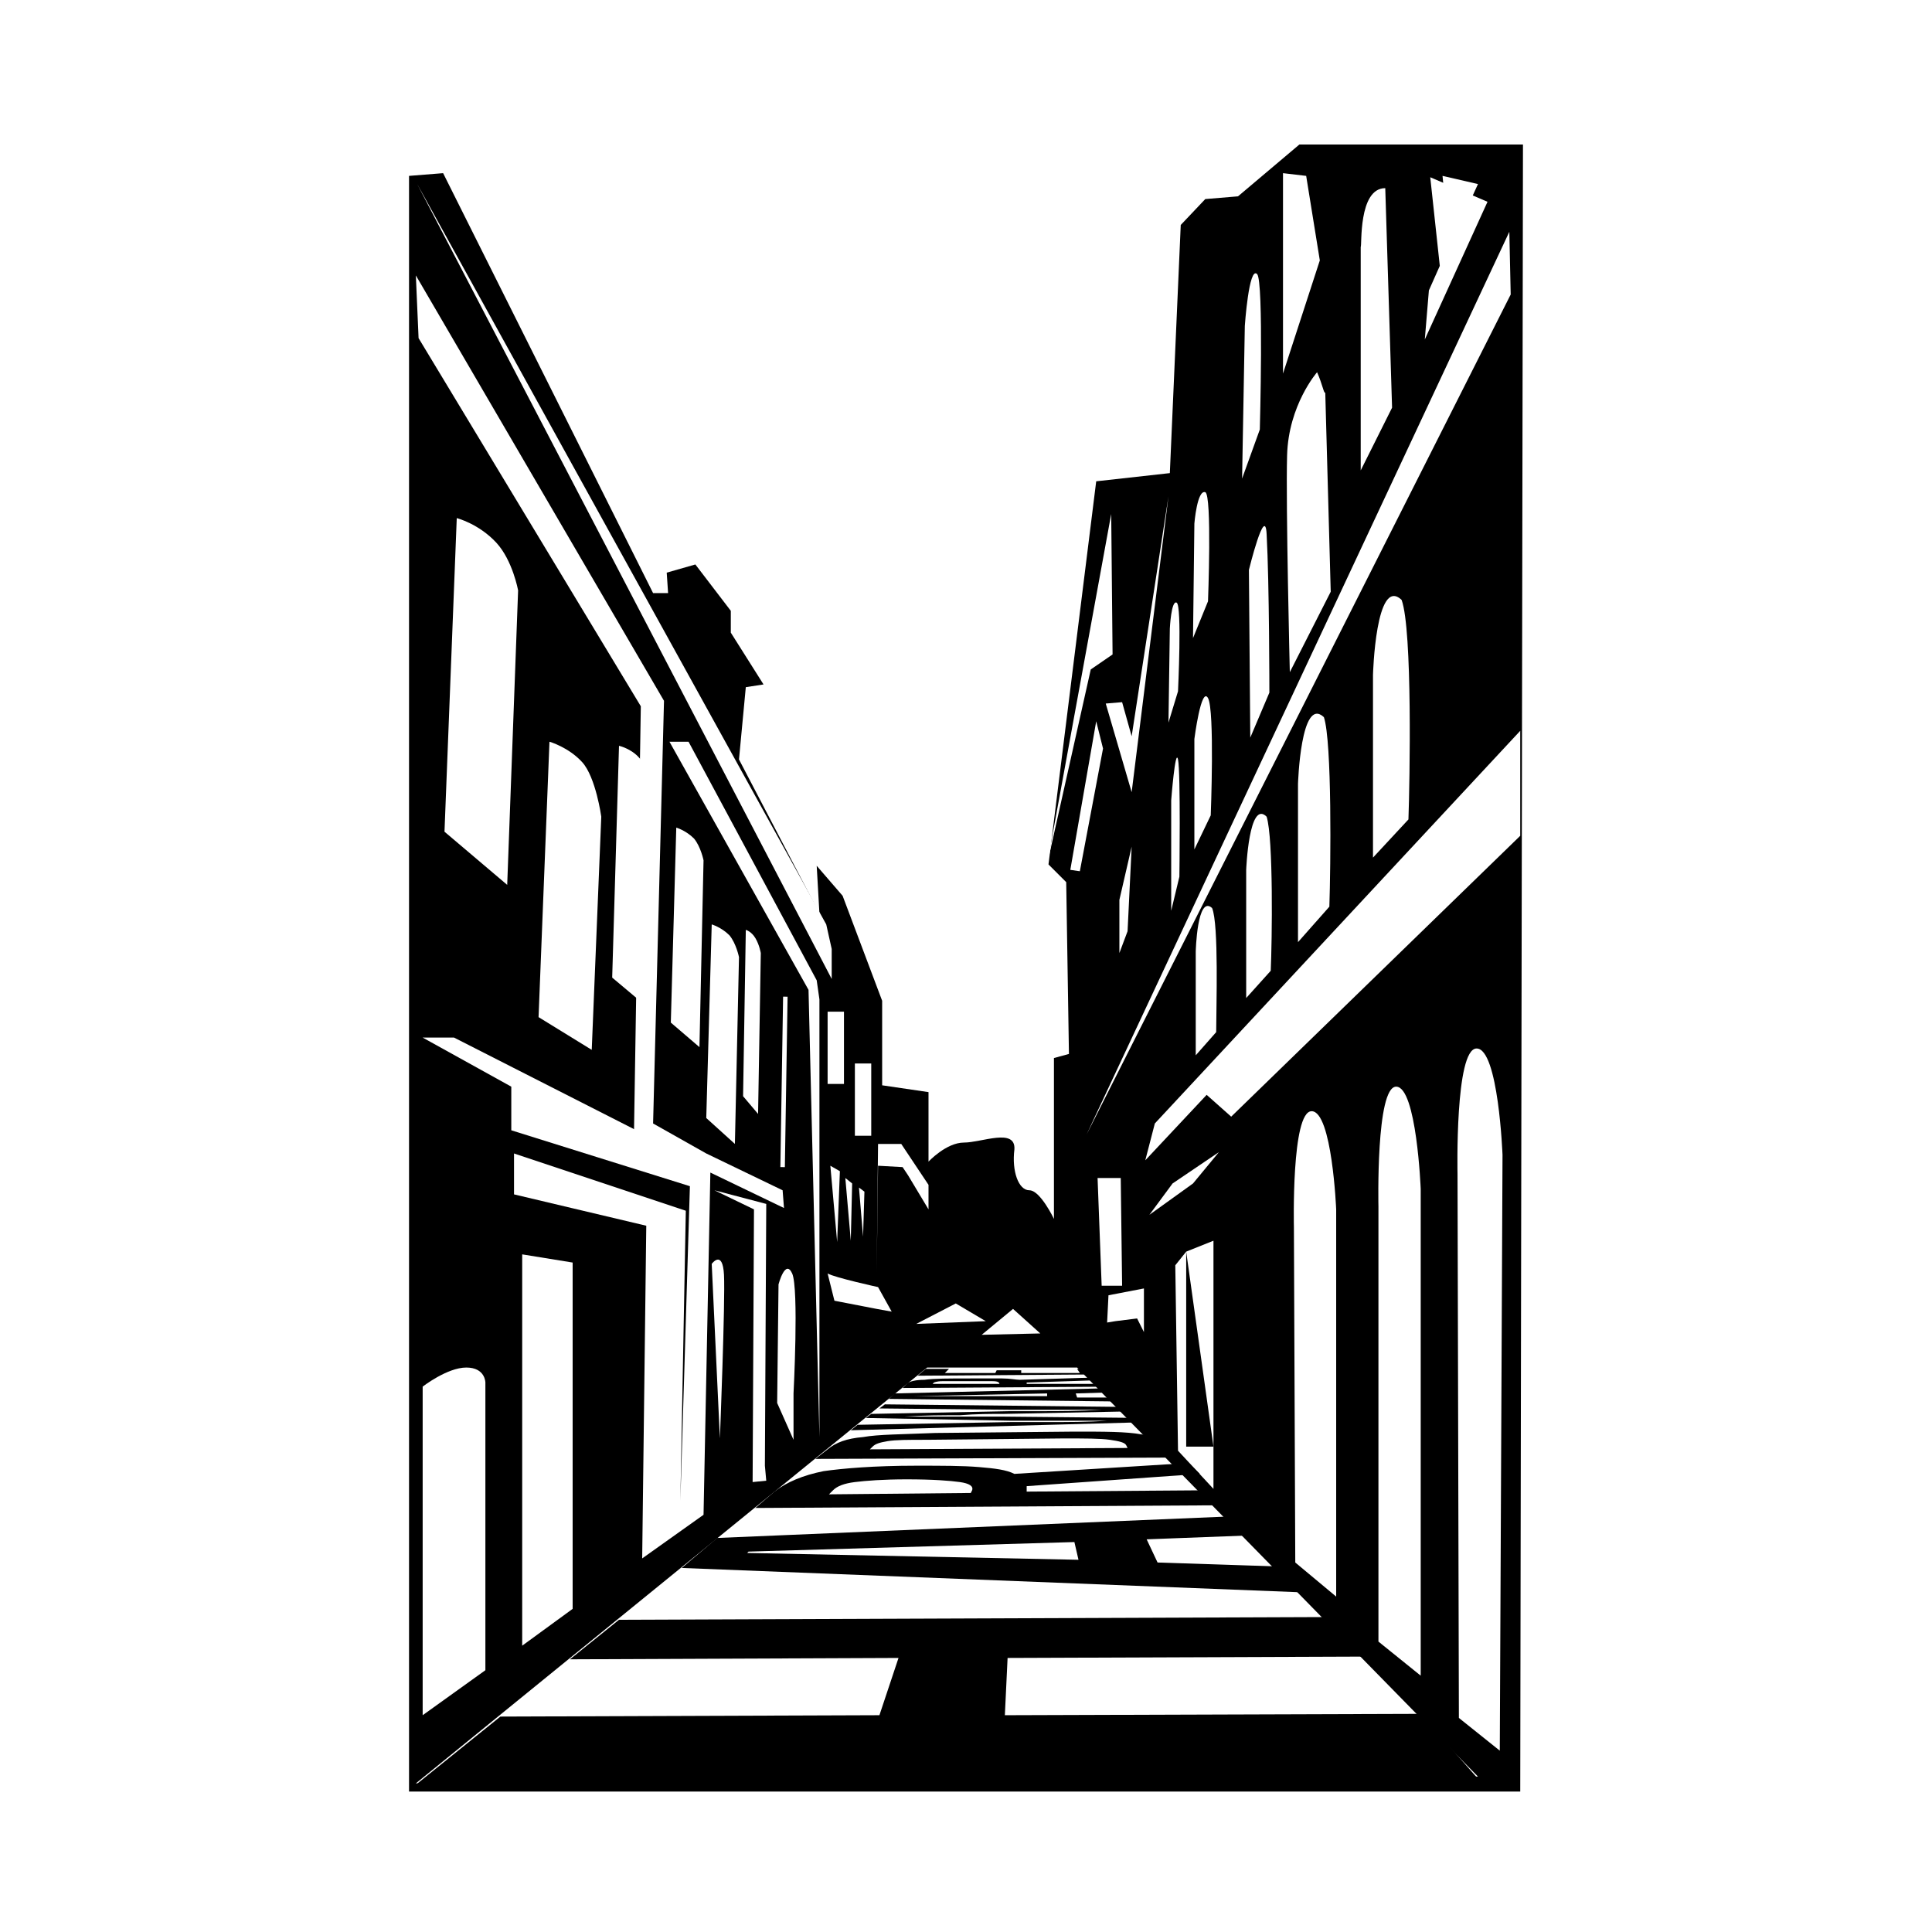
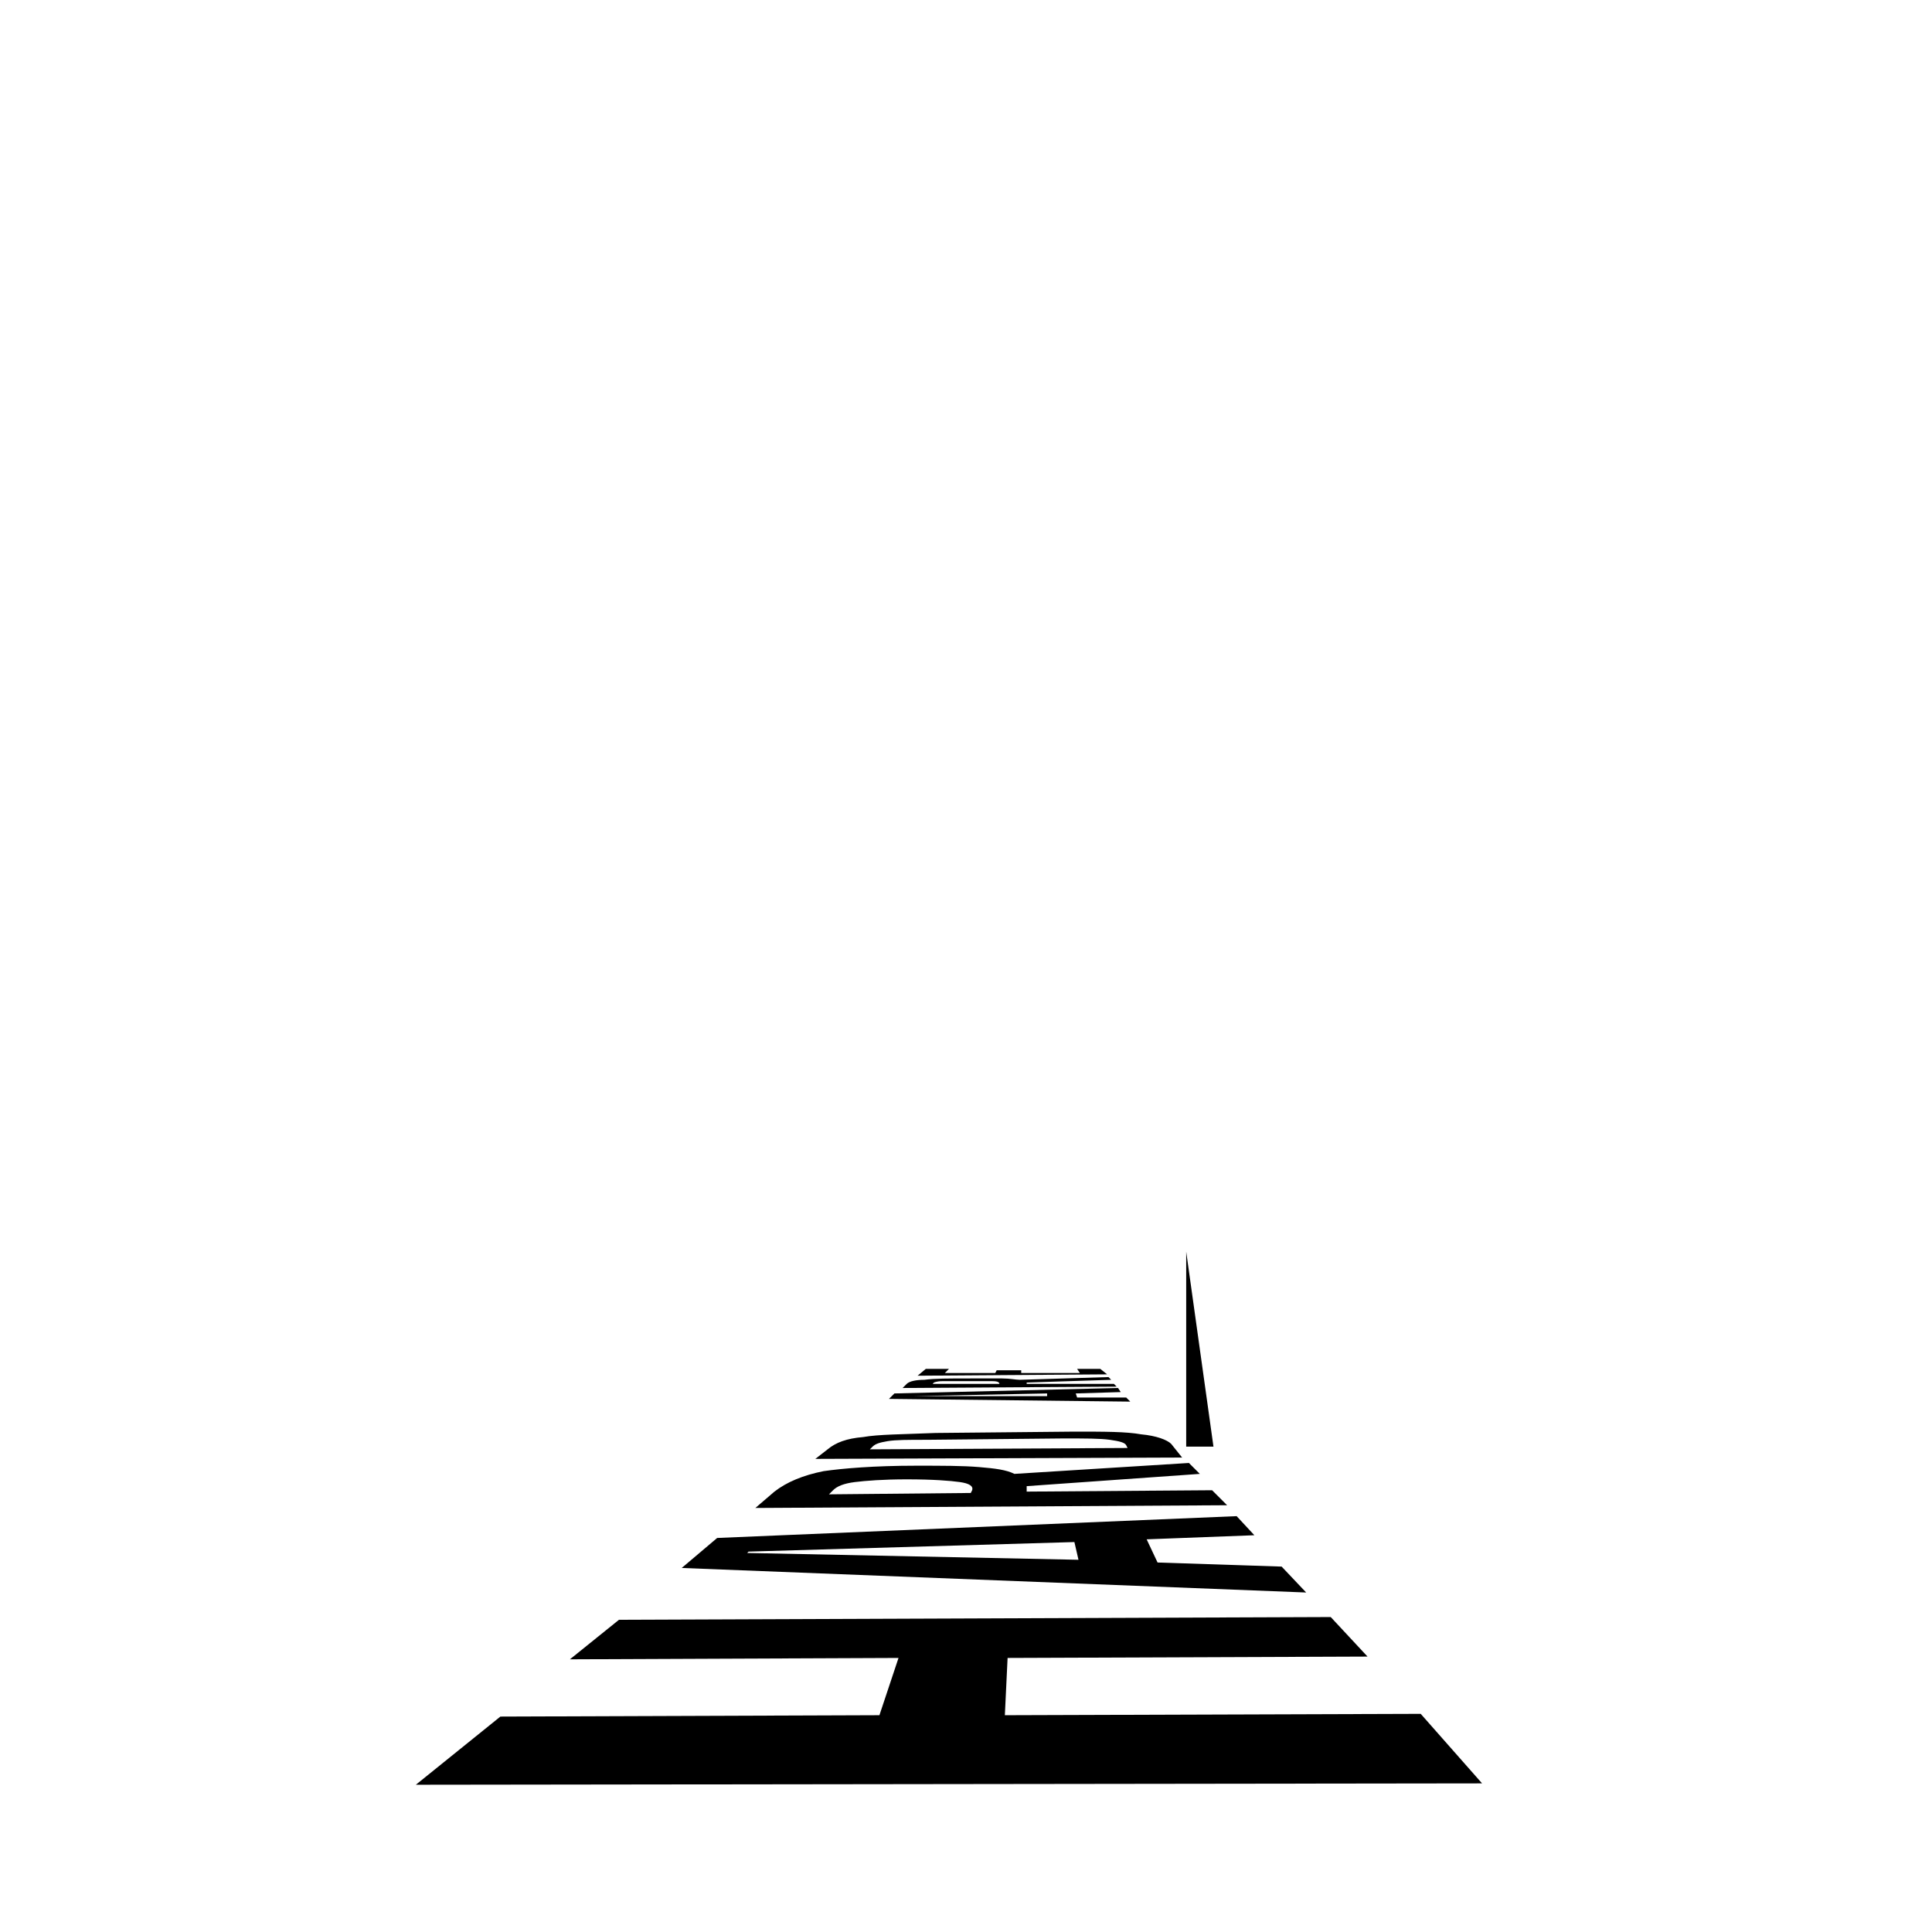
<svg xmlns="http://www.w3.org/2000/svg" data-bbox="-3.5 -2.5 148.6 146.4" viewBox="0 0 141.7 141.7" data-type="ugc">
  <g>
    <path fill="#ffffff" d="M145.1-2.5v146.4H-3.5V-2.5h148.6z" />
-     <path d="m32.5 12.7 15.4 30.8H49l-.1-1.5 2.1-.6 2.6 3.4v1.6l2.4 3.8-1.3.2-.5 5.3L60.1 67l-.2-3.5 1.9 2.2 2.9 7.7v6.2l3.4.5v5.1s1.3-1.4 2.6-1.4 3.8-1.1 3.7.5c-.2 1.6.3 3 1.1 3s1.8 2.1 1.8 2.1V77.6l1.1-.3-.2-12.6-1.3-1.3 3.5-28.1 5.4-.6.8-18.2 1.8-1.9 2.4-.2 4.5-3.8h16.4l-.2 120.8H30V12.9l2.5-.2z" />
    <path fill="#ffffff" d="M30.5 130.8 68 100.3h11l29.4 30-77.9.5z" />
    <path d="M35.6 122.5v-21.1s0-1.1-1.4-1.1-3.2 1.4-3.2 1.4v24.1l4.6-3.3z" fill="#ffffff" />
    <path fill="#ffffff" d="M31 76.1h2.3l17.3 8.8V87l-13.1-4.1v-3.2L31 76.1z" />
    <path fill="#ffffff" d="m38.3 92 3.7.6V118l-3.7 2.7V92z" />
    <path d="M94.9 90s-.2-8.5 1.3-8.5 1.8 7.2 1.8 7.2v28.4l-3-2.5-.1-24.6z" fill="#ffffff" />
    <path d="M101.1 88.5s-.2-8.8 1.3-8.8 1.8 7.5 1.8 7.5v35.7l-3.1-2.5V88.5z" fill="#ffffff" />
    <path d="M106.9 86.1s-.2-9.2 1.4-9.2 1.9 7.8 1.9 7.8l-.2 43.7-3-2.4-.1-39.9z" fill="#ffffff" />
    <path fill="#ffffff" d="M111.5 61.3 90.3 81.9l-1.8-1.6-4.5 4.8.7-2.7 26.8-28.8v7.7z" />
    <path fill="#ffffff" d="m49.9 110.1.4-21.3-12.6-4.2v3l9.7 2.3-.3 24.4 4.5-3.2.5-25.1 5.4 2.6-.1-1.3-5.6-2.7-3.9-2.2.8-31-18.2-31.2.2 4.6 16.3 27-.5 31.2 4.1 4-.7 23.1z" />
    <path fill="#ffffff" d="m109.1 14.8-4.6 10.1.3-3.6.8-1.8-.7-6.5" />
    <path fill="#ffffff" d="m108.4 13.5-2.1 4.6-.5-5.2" />
    <path d="m101.6 13.8.5 16.1-2.3 4.6V18.1c.1 0-.2-4.3 1.8-4.3z" fill="#ffffff" />
    <path d="M96.6 27.3s-2.1 2.4-2.2 6.1.2 15.9.2 15.9l3-5.9-.4-14.6c-.1.1-.2-.6-.6-1.5z" fill="#ffffff" />
    <path d="m93.1 50.8-1.4 3.3-.1-12.3s1.2-4.9 1.3-2.6c.2 3.6.2 11.6.2 11.6z" fill="#ffffff" />
    <path d="m88.8 59.8-1.2 2.5v-8.1s.5-3.9 1-3 .2 8.6.2 8.6z" fill="#ffffff" />
    <path d="m86.5 64.3-.6 2.5v-8.1s.3-3.9.5-3c.2 1 .1 8.6.1 8.6z" fill="#ffffff" />
    <path fill="#ffffff" d="m96.8 19.1-2.7 8.3V12.7l1.7.2 1 6.2z" />
    <path d="m92.4 31.5-1.3 3.6.2-11.2s.3-4.4.9-3.8c.5.5.2 11.4.2 11.4z" fill="#ffffff" />
    <path d="m88.6 44.1-1.1 2.7.1-8.4s.2-2.5.8-2.3c.5.2.2 8 .2 8z" fill="#ffffff" />
    <path d="m86.4 50.7-.7 2.3.1-6.9s.1-2.1.5-1.9.1 6.5.1 6.5z" fill="#ffffff" />
    <path fill="#ffffff" d="M85.7 36.4 83 54l-.7-2.5-1.2.1 1.9 6.5" />
    <path fill="#ffffff" d="m81.5 37.7.1 10.3-1.6 1.1-3.2 14.3" />
    <path d="M93.2 71.2c.1-2.2.2-9.7-.3-11.3-1.3-1.3-1.5 3.9-1.5 3.9v9.4l1.8-2z" fill="#ffffff" />
    <path d="M103.3 60.1c.1-2.8.3-13.9-.5-16.1-1.9-1.8-2.1 5.5-2.1 5.5v13.4l2.6-2.8z" fill="#ffffff" />
    <path d="M97.5 66.5c.1-3 .2-12.1-.4-13.9-1.7-1.6-1.9 4.9-1.9 4.9v11.6l2.3-2.6z" fill="#ffffff" />
    <path d="M89.2 75.7c0-1.8.2-7.9-.3-9.1-1.1-1-1.2 3.2-1.2 3.2v7.6l1.5-1.7z" fill="#ffffff" />
    <path d="M33.5 38s1.6.4 2.9 1.8c1.2 1.3 1.6 3.5 1.6 3.5l-.8 21.6-4.6-3.9.9-23z" fill="#ffffff" />
    <path d="M40.3 54.4s1.4.4 2.4 1.5 1.4 4 1.4 4L43.4 77l-3.9-2.4.8-20.2z" fill="#ffffff" />
    <path d="M45.4 54.7s.9.2 1.5.9.9 1.9.9 1.9l-.4 16.3-2.5-2.1.5-17z" fill="#ffffff" />
    <path d="M49.6 60.7s.7.2 1.3.8c.5.6.7 1.6.7 1.6l-.3 13.7-2.1-1.8.4-14.3z" fill="#ffffff" />
    <path d="M52.2 67.8s.7.2 1.3.8c.5.6.7 1.6.7 1.6l-.3 13.7-2.1-1.9.4-14.2z" fill="#ffffff" />
    <path d="M54.7 68.2s.4.1.7.6.4 1.1.4 1.1l-.2 11.8-1.1-1.3.2-12.2z" fill="#ffffff" />
    <path fill="#ffffff" d="M30.6 13.5 61 71.8v-2.2l-.4-1.8" />
    <path fill="#ffffff" d="M84.8 87.3v17.2" />
    <path fill="#ffffff" d="M90.3 83.3v27.3" />
    <path fill="#ffffff" d="M49.1 54.4h1.4l9.4 17.5.2 1.4v32.1l-.8-32.8-10.2-18.2z" />
    <path fill="none" stroke="#ffffff" stroke-width=".329" stroke-miterlimit="10" d="m57.6 73.1-.2 12.5" />
    <path fill="#ffffff" d="M61.9 74.2v5.3h-1.2v-5.3h1.2z" />
    <path fill="#ffffff" d="M63.9 78v5.3h-1.2V78h1.2z" />
    <path d="M60.7 93.4c.5.3 3.7 1 3.7 1l1 1.8-1.1-.2-3.1-.6-.5-2z" fill="#ffffff" />
    <path fill="#ffffff" d="M64.1 102.2v-5.5" />
    <path fill="#ffffff" d="m64.4 85.5 1.8.1.4.6 1.5 2.5v-1.8l-2-3h-1.7l-.1 9.5" />
    <path fill="#ffffff" d="M65.8 100.8V86.4" />
    <path fill="#ffffff" d="M78 78.5v21.1" />
    <path fill="#ffffff" d="M82.2 86.4h-1.7l.3 7.9h1.5l-.1-7.9z" />
    <path fill="#ffffff" d="m83.9 94.5-2.6.5-.1 2 .6-.1 1.6-.2.5 1v6" />
    <path fill="#ffffff" d="M81.6 101.4V97" />
    <path fill="#ffffff" d="m80.9 54.9-1.7 9-.7-.1 1.9-10.9" />
    <path fill="#ffffff" d="M82.1 66v3.9l.6-1.6.3-6.2-.9 3.9z" />
    <path fill="#ffffff" d="M89.4 84.5 86 86.8l-1.7 2.3 3.2-2.3 1.9-2.3z" />
    <path fill="#ffffff" d="m87 91.8 2-.8v18.2l-2.6-2.8-.2-13.6.8-1z" />
    <path d="M87 91.8v14.3h2" />
    <path d="M52.2 92.7s.8-1.1.9.8c.1 1.9-.3 12-.3 12" fill="#ffffff" />
    <path d="m57 102.9.1-8.7s.5-1.9 1-.8.1 8.8.1 8.8v3.4" fill="#ffffff" />
    <path fill="#ffffff" d="m56.2 88.3-.1 19.2.1 1.1-1 .1.1-20-2.9-1.4" />
    <path fill="#ffffff" d="m63 87.1.4.3-.1 3.3-.3-3.6z" />
    <path fill="#ffffff" d="m62 86.4.5.4-.1 4.2-.4-4.6z" />
    <path fill="#ffffff" d="m60.9 85.5.7.4-.2 5.2-.5-5.6z" />
    <path fill="#ffffff" d="m70.1 95.6-2.9 1.5 5.1-.2-2.2-1.3z" />
    <path fill="#ffffff" d="m72 97.9 2.3-1.9 2 1.8-4.3.1z" />
    <path fill="#ffffff" d="m79.7 83.2 31.1-61.6-.1-4.6" />
    <path fill="#ffffff" d="m70.7 108.2 5.7-.2 1.1 3.5-6.3-.3-.5-3z" />
    <path d="m108.7 130.8-78.2.1 6.2-5 27.8-.1 1.4-4.2-24.1.1 3.6-2.9 52.2-.2 2.7 2.9-26.4.1-.2 4.2 30.5-.1 4.5 5.1z" />
    <path d="M95.8 116.8 50 115l2.6-2.2 38.1-1.6 1.3 1.4-7.9.3.8 1.7 9.1.3 1.8 1.9zm-16.7-2.4-.3-1.3-23.9.7-.1.1 24.3.5z" />
    <path d="m90 110.4-34.6.2 1.4-1.2c.9-.7 2.1-1.2 3.6-1.5 1.4-.2 3.7-.4 6.8-.4 1.9 0 3.4 0 4.6.1 1.2.1 2 .2 2.6.5l12.8-.8.8.8-12.7.9v.4l13.6-.1 1.1 1.1zm-18.8-.9.1-.2c.1-.3-.2-.5-.9-.6-.7-.1-2-.2-3.9-.2-1.7 0-3 .1-3.8.2-.8.1-1.3.3-1.6.6l-.3.3 10.4-.1z" />
    <path d="m86.7 106.9-26.9.1.9-.7c.6-.5 1.4-.8 2.6-.9 1.1-.2 2.9-.2 5.3-.3l10.2-.1c2.2 0 3.8 0 4.9.2 1.1.1 1.9.4 2.2.7l.8 1zm-4-.7-.1-.2c-.1-.2-.5-.3-1.2-.4-.7-.1-1.8-.1-3.4-.1l-10 .1c-1.4 0-2.3 0-2.9.1-.6.1-.9.2-1.1.4l-.2.2 18.9-.1z" />
-     <path d="m84.3 104.3-21.9.6.5-.4 11.2-.2h2.6c1.6 0 3.1 0 4.5-.1h-7.1l-10.6-.2.4-.3 10.2-.2h2.4c1.2 0 2.6 0 4.3-.1h-6.6l-9.7-.1.4-.3 18.5.2.3.3-10 .2c-1 0-2.1 0-3.3.1-1.2 0-2.6 0-4.1.1h7.4l10.4.1.2.3z" />
    <path d="m82.9 102.8-17.7-.2.4-.4 16.4-.4.2.3-3.3.1.1.3h3.6l.3.3zm-6.1-.4v-.2l-9.9.2h9.9z" />
    <path d="m81.9 101.7-15.7.1.3-.3c.2-.2.7-.3 1.3-.3.7-.1 1.8-.1 3.4-.1h2.3c.6 0 1 .1 1.3.1l6.5-.2.2.2-6.2.2v.1h6.4l.2.2zm-8.6-.2c0-.1-.1-.2-.5-.2h-3.7c-.4 0-.6.1-.6.1l-.1.1h4.9z" />
    <path d="m81.2 100.8-13.9.1.6-.5h1.7l-.3.3H73l.1-.2h1.8v.2h4.3l-.2-.3h1.7l.5.4z" />
  </g>
</svg>